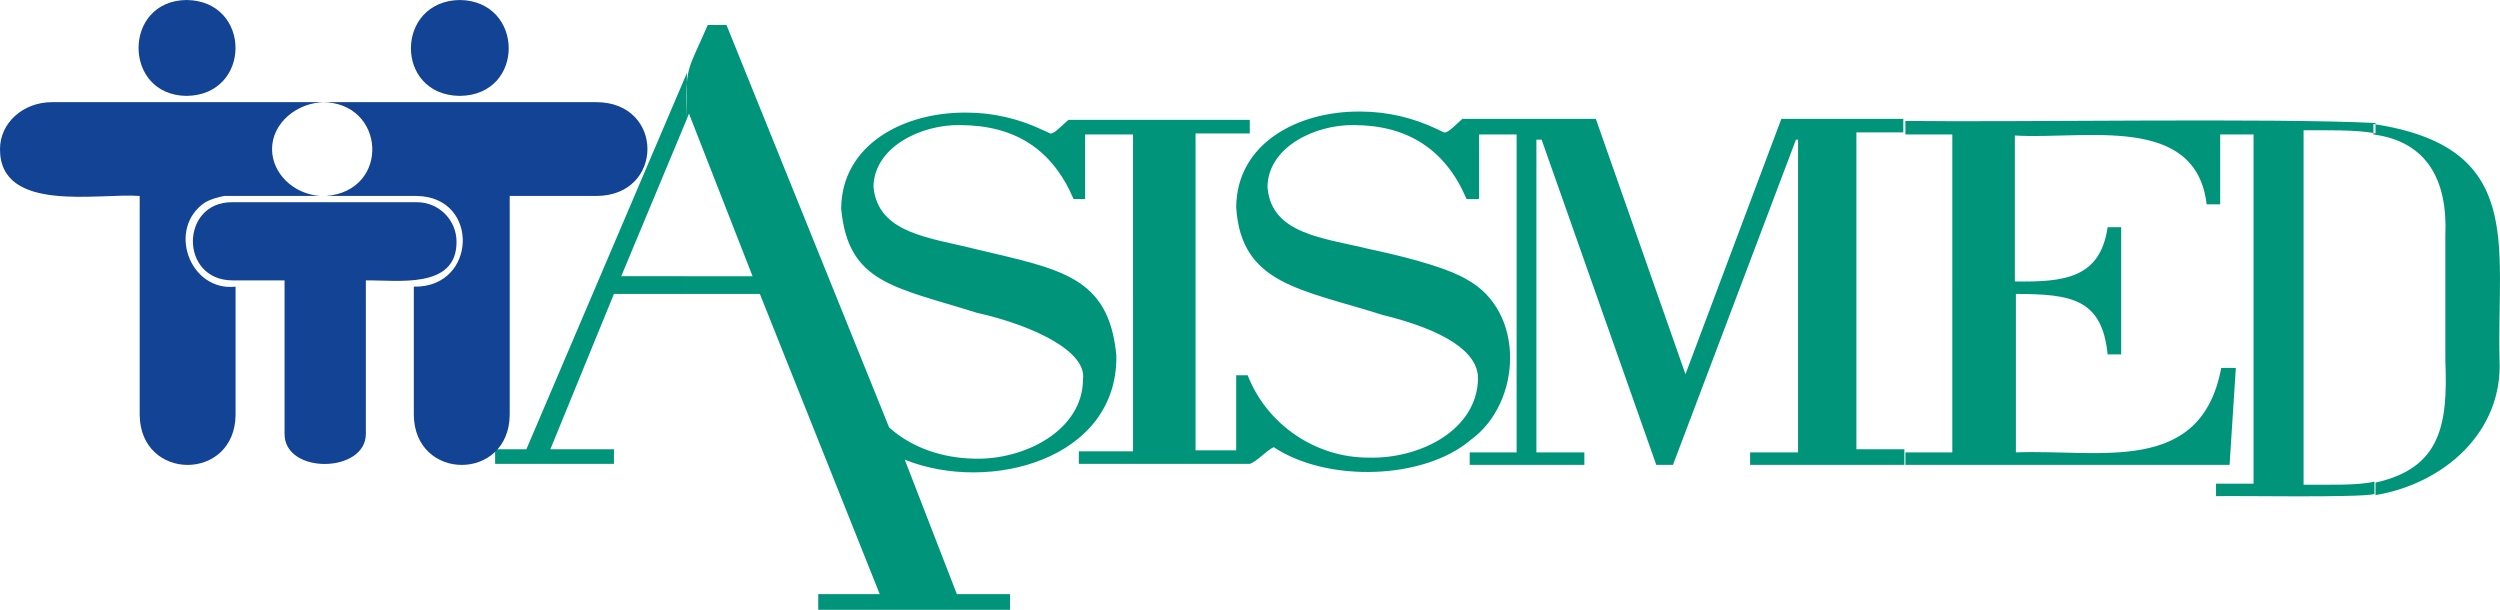
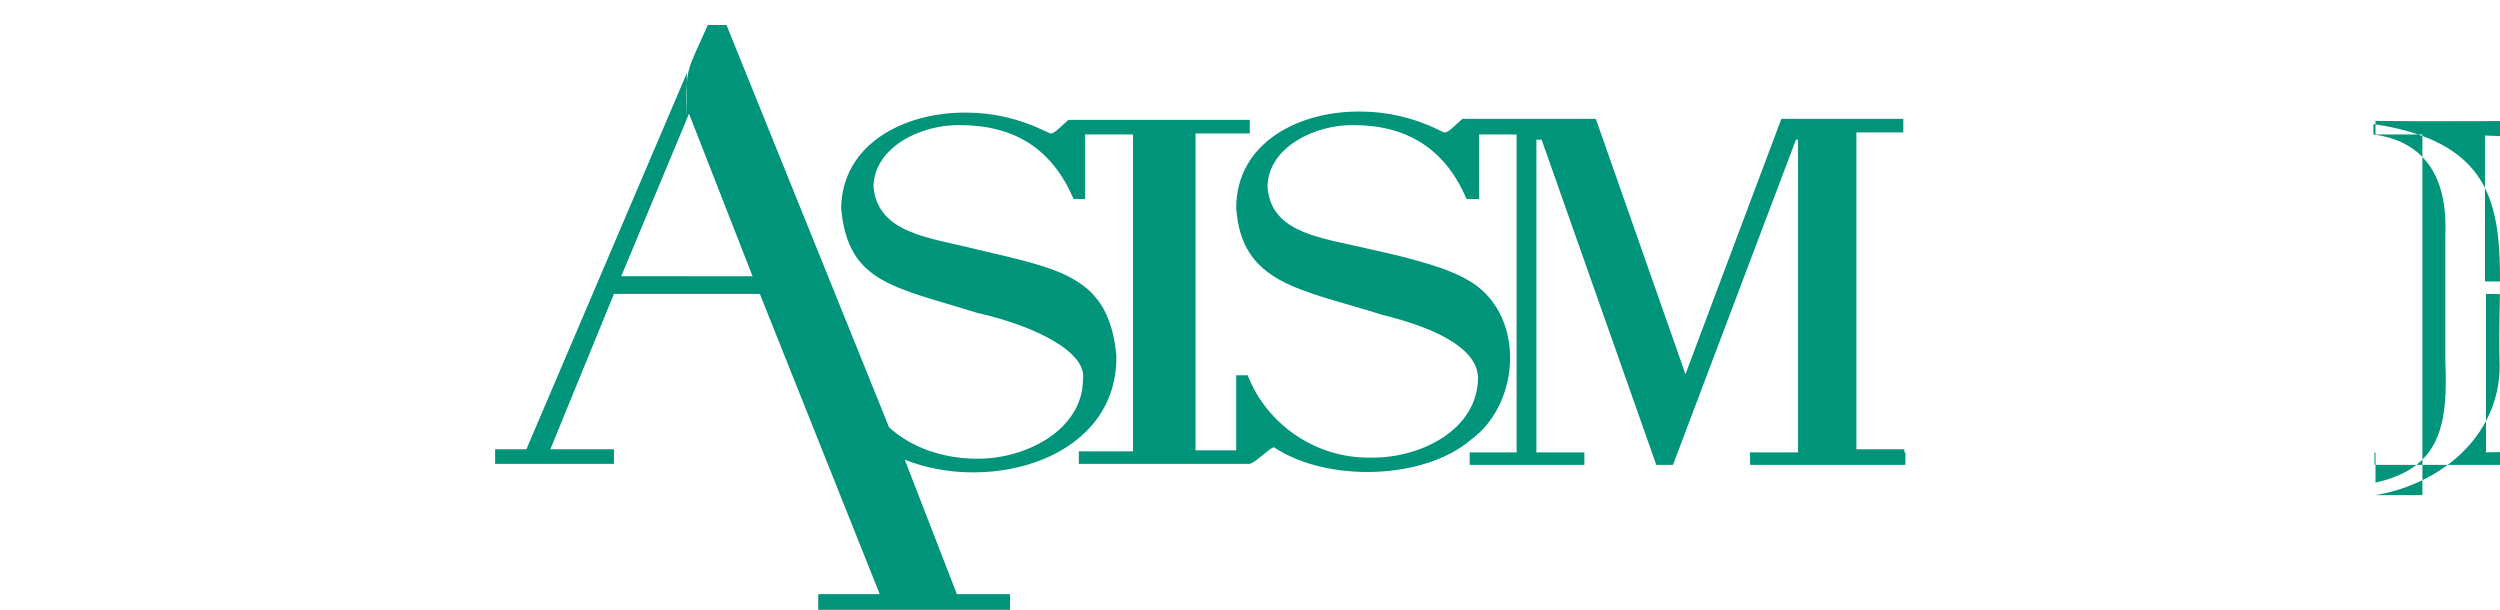
<svg xmlns="http://www.w3.org/2000/svg" id="b" width="650.118" height="158.57" viewBox="0 0 650.118 158.57">
  <defs>
    <style>.d{fill:#134395;}.d,.e{fill-rule:evenodd;}.e{fill:#00957a;}</style>
  </defs>
  <g id="c">
-     <path class="e" d="M617.744,128.753v-3.253c16.883-3.756,18.871-14.913,18.16-31.715,0,0,0-32.526,0-32.526.637-14.444-4.797-24.452-18.703-26.293v-2.711c39.543,5.908,32.043,31.384,32.797,61.26.909,18.825-14.417,32.242-32.255,35.237M495.496,117.64h12.198V34.967h-12.198v-3.524c28.24.382,94.913-.809,122.248.542v2.711c-4.713-1.002-13.293-.81-18.703-.813v92.16c4.945-.044,14.272.292,18.432-.813v3.253c-4.21.999-36.191.385-41.201.542v-3.253h9.758V34.967h-8.674v18.161h-3.524c-2.813-23.737-31.799-16.758-49.875-17.89v37.948c12.993.221,22.212-.907,24.124-14.095h3.524v33.069h-3.524c-1.441-14.442-9.412-15.698-23.853-15.721v41.201c21.86-.834,48.116,6.101,53.399-21.956h3.795l-1.626,25.209h-84.57v-3.253s.271,0,.271,0ZM495.225,117.64h.271v3.253h-40.388v-3.253h12.469V36.322h-.542l-31.985,84.57h-4.337l-29.817-84.57h-1.355v81.318h12.469v3.253h-29.817v-3.253h12.198V34.967h-9.758v16.806h-3.253c-5.464-12.887-15.306-19.199-29.274-19.245-10.046-.175-22.294,5.646-22.498,15.993.83,12.416,14.642,13.335,26.564,16.264,12.74,2.71,21.143,5.421,25.209,7.86,15.474,8.36,14.348,32.145,1.084,41.743-12.078,10.324-37.181,11.219-51.23,1.897-1.797.765-4.436,3.8-6.234,4.337,0,0-2.982,0-2.982,0h-41.472v-3.253h14.095V34.967h-12.469v16.806h-2.982c-5.582-13.025-15.262-19.194-29.545-19.245-10.047-.174-22.293,5.645-22.498,15.993,1.077,12.258,14.72,13.252,26.564,16.264,22.147,5.262,34.656,7.053,36.594,27.648.424,27.008-32.964,35.974-55.026,27.106l13.553,34.967h13.824v4.066h-49.875v-4.066h15.992l-31.172-78.065h-18.974v-4.608h17.077l-16.535-42.285-.542,1.355c-.362-14.122-.019-11.802,5.421-24.395h4.879l42.285,104.629c5.924,5.361,14.003,8.01,22.227,8.132,12.855.379,28.121-7.268,28.19-20.601,1.08-7.153-12.488-13.93-27.649-17.347-21.547-6.752-33.451-7.72-35.238-27.106.168-16.541,16.065-25.05,32.528-24.939,7.048,0,13.824,1.626,20.059,4.608,1.785.712,1.701,1.143,2.711.542.51-.126,3.298-2.85,3.795-3.253h47.164v3.524h-14.095v82.402h10.571v-19.516h2.982c4.991,12.829,17.682,21.466,31.443,21.413,13.352.372,28.241-7.125,28.461-20.6,0-6.776-8.403-12.469-24.938-16.535-21.043-6.685-36.672-7.871-37.949-27.918.093-16.64,15.973-25.07,32.257-24.938,7.048,0,13.824,1.626,20.059,4.608,1.615.683,1.671,1.175,2.711.542.51-.126,3.298-2.85,3.795-3.253h34.696l23.311,66.41,24.937-66.41h31.714v3.524h-12.198v82.402h12.469v.813h0ZM178.628,18.974v11.927l-17.077,40.93h17.077v4.608h-18.974l-16.535,40.388h16.535v3.795h-30.901v-3.795h8.132l41.743-97.852Z" />
-     <path class="d" d="M108.423,50.959c16.469.292,15.575,23.945-.813,23.582v33.34c.175,17.355,24.763,17.361,24.937,0,0,0,0-56.922,0-56.922h22.498c17.745-.011,17.776-24.382,0-24.395,0,0-70.475,0-70.475,0-7.319,0-13.824,5.421-13.824,12.198,0,6.234,5.421,11.656,12.469,12.198h-24.937c-1.715.363-3.367.802-4.879,1.626-10.121,6.74-4.118,23.301,7.861,21.956v33.34c-.175,17.355-24.763,17.361-24.937,0,0,0,0-56.922,0-56.922C25.799,50.135-.071,55.597,0,38.761c0-6.776,5.963-12.197,13.552-12.197h70.204c16.564-.042,17.867,23.026,1.084,24.395h23.582ZM48.519,0c16.972.222,16.971,24.718,0,24.937-16.654-.158-16.653-24.781,0-24.937M119.537,0c16.86.181,17.152,24.785,0,24.937-17.027-.204-16.785-24.672,0-24.937" />
-     <path class="d" d="M60.446,52.585h47.977c5.692,0,10.3,4.608,10.3,10.3.018,12.415-15.38,9.91-23.582,10.029-.028,8.639.02,31.538,0,39.846.073,10.369-21.266,10.68-21.143,0,0,0,0-39.845,0-39.845h-13.553c-13.86-.082-13.552-20.485,0-20.329" />
+     <path class="e" d="M617.744,128.753v-3.253c16.883-3.756,18.871-14.913,18.16-31.715,0,0,0-32.526,0-32.526.637-14.444-4.797-24.452-18.703-26.293v-2.711c39.543,5.908,32.043,31.384,32.797,61.26.909,18.825-14.417,32.242-32.255,35.237h12.198V34.967h-12.198v-3.524c28.24.382,94.913-.809,122.248.542v2.711c-4.713-1.002-13.293-.81-18.703-.813v92.16c4.945-.044,14.272.292,18.432-.813v3.253c-4.21.999-36.191.385-41.201.542v-3.253h9.758V34.967h-8.674v18.161h-3.524c-2.813-23.737-31.799-16.758-49.875-17.89v37.948c12.993.221,22.212-.907,24.124-14.095h3.524v33.069h-3.524c-1.441-14.442-9.412-15.698-23.853-15.721v41.201c21.86-.834,48.116,6.101,53.399-21.956h3.795l-1.626,25.209h-84.57v-3.253s.271,0,.271,0ZM495.225,117.64h.271v3.253h-40.388v-3.253h12.469V36.322h-.542l-31.985,84.57h-4.337l-29.817-84.57h-1.355v81.318h12.469v3.253h-29.817v-3.253h12.198V34.967h-9.758v16.806h-3.253c-5.464-12.887-15.306-19.199-29.274-19.245-10.046-.175-22.294,5.646-22.498,15.993.83,12.416,14.642,13.335,26.564,16.264,12.74,2.71,21.143,5.421,25.209,7.86,15.474,8.36,14.348,32.145,1.084,41.743-12.078,10.324-37.181,11.219-51.23,1.897-1.797.765-4.436,3.8-6.234,4.337,0,0-2.982,0-2.982,0h-41.472v-3.253h14.095V34.967h-12.469v16.806h-2.982c-5.582-13.025-15.262-19.194-29.545-19.245-10.047-.174-22.293,5.645-22.498,15.993,1.077,12.258,14.72,13.252,26.564,16.264,22.147,5.262,34.656,7.053,36.594,27.648.424,27.008-32.964,35.974-55.026,27.106l13.553,34.967h13.824v4.066h-49.875v-4.066h15.992l-31.172-78.065h-18.974v-4.608h17.077l-16.535-42.285-.542,1.355c-.362-14.122-.019-11.802,5.421-24.395h4.879l42.285,104.629c5.924,5.361,14.003,8.01,22.227,8.132,12.855.379,28.121-7.268,28.19-20.601,1.08-7.153-12.488-13.93-27.649-17.347-21.547-6.752-33.451-7.72-35.238-27.106.168-16.541,16.065-25.05,32.528-24.939,7.048,0,13.824,1.626,20.059,4.608,1.785.712,1.701,1.143,2.711.542.51-.126,3.298-2.85,3.795-3.253h47.164v3.524h-14.095v82.402h10.571v-19.516h2.982c4.991,12.829,17.682,21.466,31.443,21.413,13.352.372,28.241-7.125,28.461-20.6,0-6.776-8.403-12.469-24.938-16.535-21.043-6.685-36.672-7.871-37.949-27.918.093-16.64,15.973-25.07,32.257-24.938,7.048,0,13.824,1.626,20.059,4.608,1.615.683,1.671,1.175,2.711.542.51-.126,3.298-2.85,3.795-3.253h34.696l23.311,66.41,24.937-66.41h31.714v3.524h-12.198v82.402h12.469v.813h0ZM178.628,18.974v11.927l-17.077,40.93h17.077v4.608h-18.974l-16.535,40.388h16.535v3.795h-30.901v-3.795h8.132l41.743-97.852Z" />
  </g>
</svg>